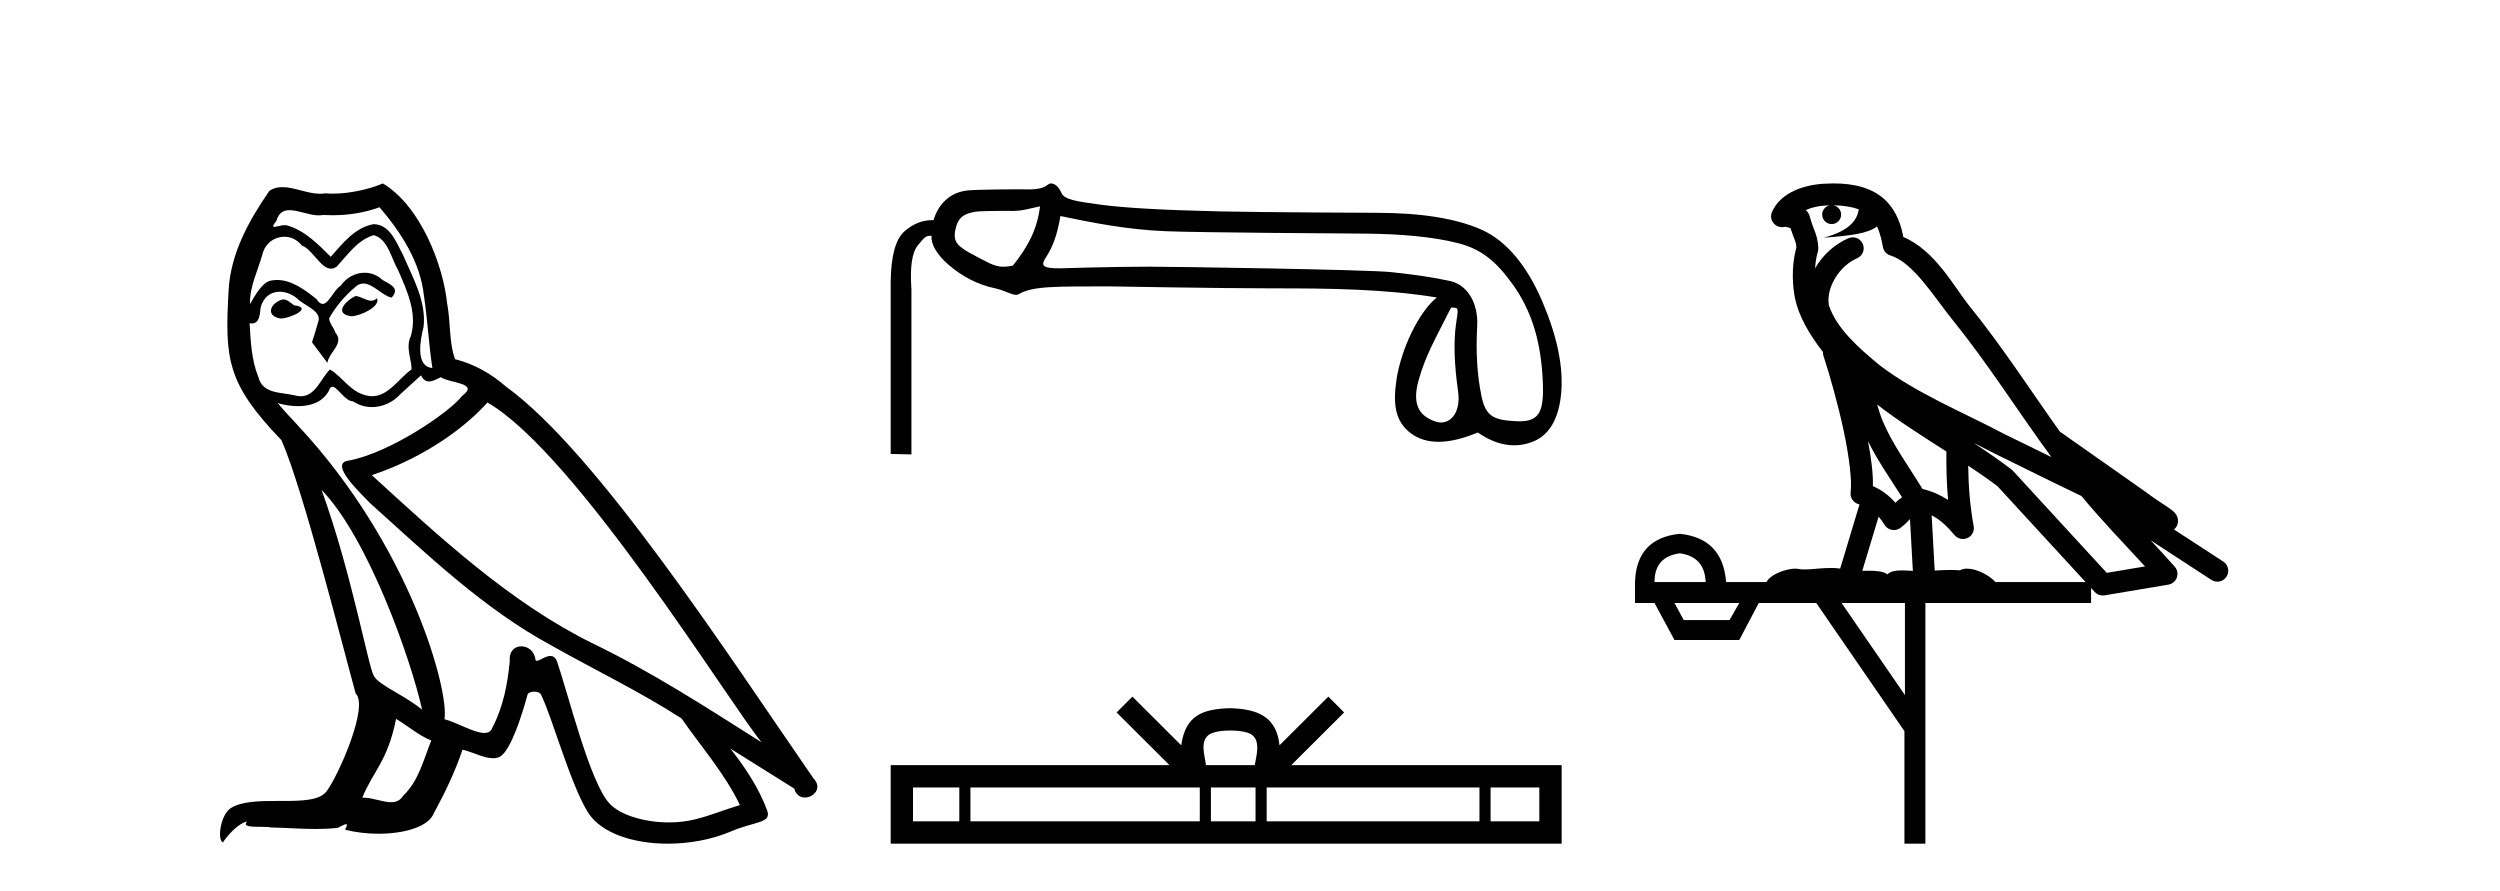
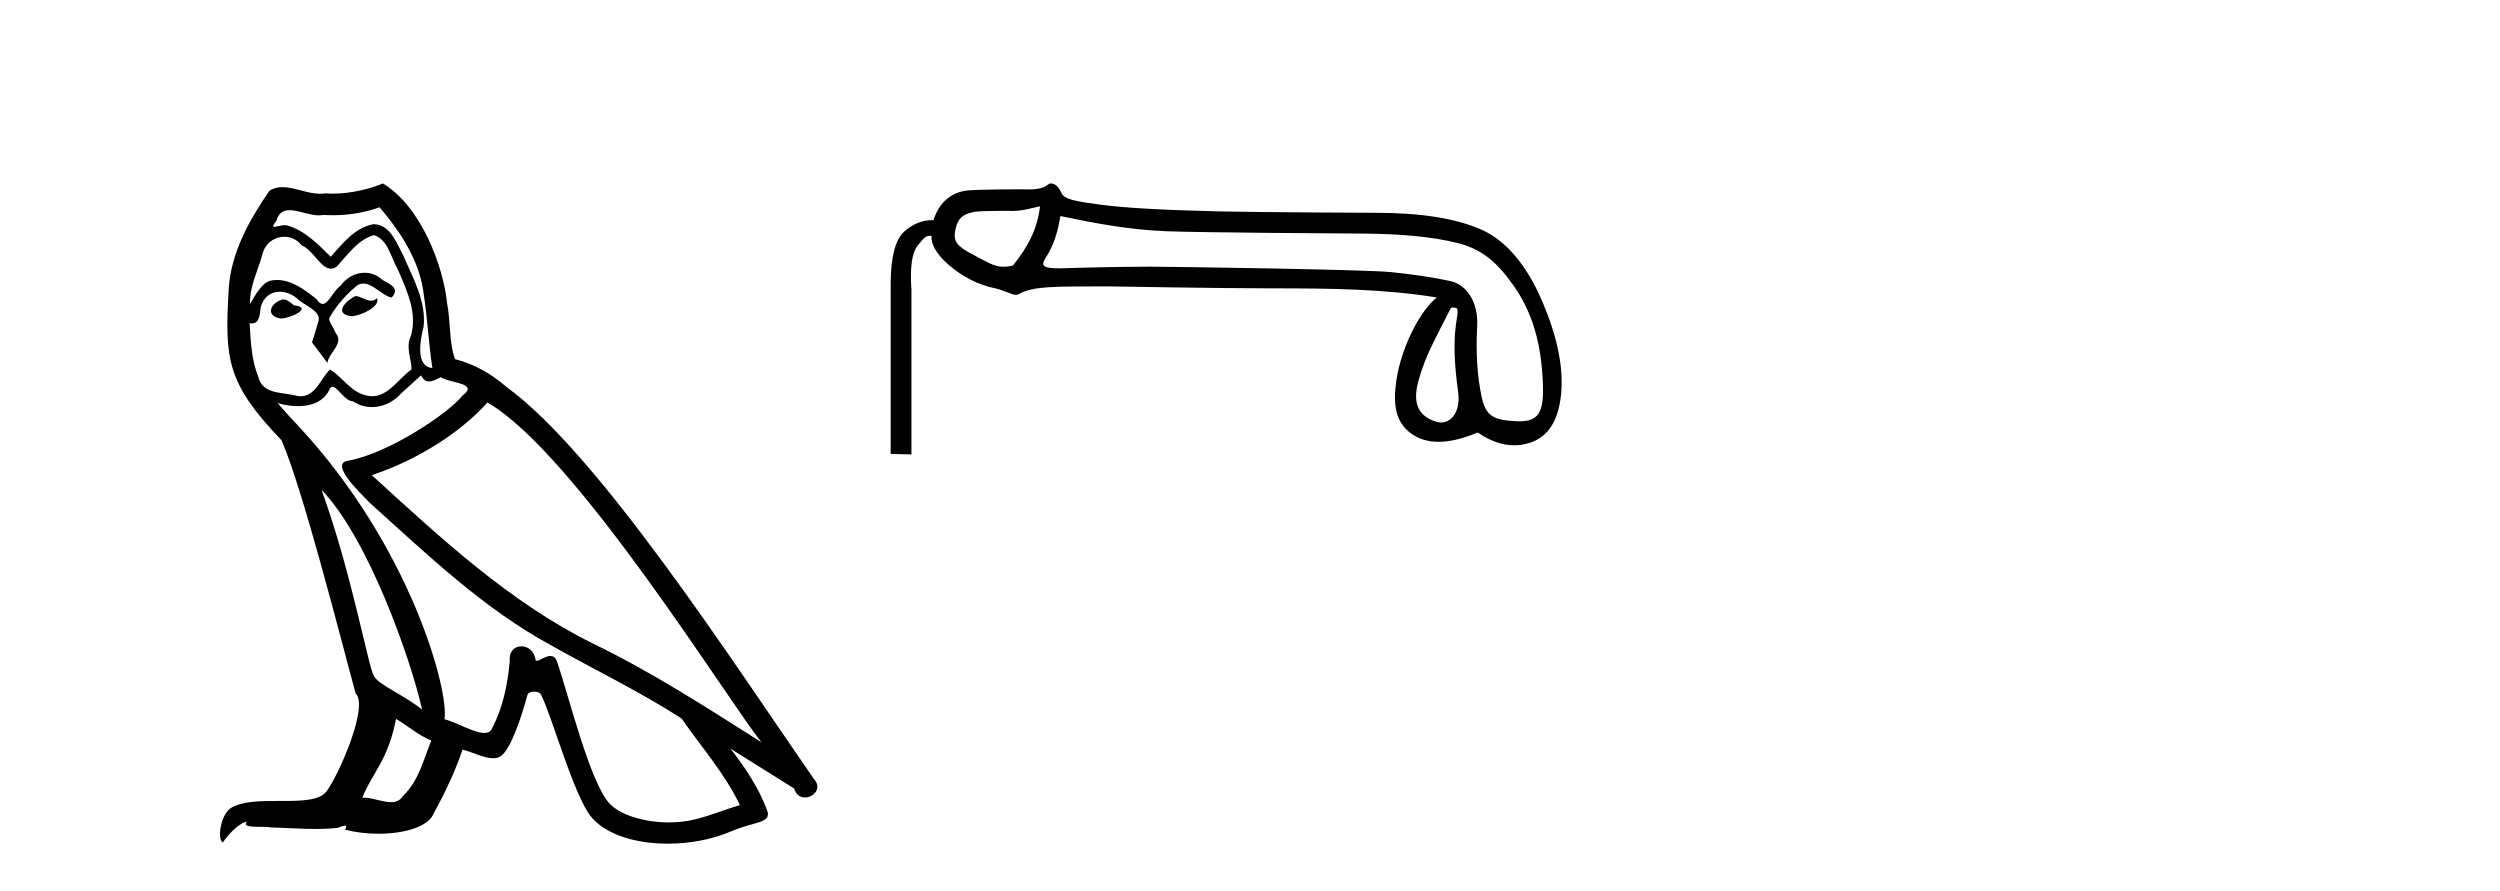
<svg xmlns="http://www.w3.org/2000/svg" width="115.0" height="41.0">
-   <path d="M 16.344 13.619 C 15.888 13.839 15.331 14.447 16.175 14.548 C 16.581 14.531 17.509 14.109 17.34 13.721 L 17.34 13.721 C 17.253 13.804 17.164 13.834 17.074 13.834 C 16.835 13.834 16.59 13.619 16.344 13.619 ZM 13.019 13.771 C 12.461 13.906 12.174 14.514 12.884 14.649 C 12.895 14.65 12.907 14.651 12.921 14.651 C 13.329 14.651 14.441 14.156 13.525 14.042 C 13.373 13.94 13.221 13.771 13.019 13.771 ZM 17.458 9.534 C 18.454 10.699 19.332 12.049 19.501 13.603 C 19.67 14.717 19.721 15.831 19.889 16.928 C 19.096 16.861 19.332 15.628 19.484 15.038 C 19.619 13.873 18.995 12.792 18.556 11.762 C 18.252 11.205 17.965 10.328 17.188 10.311 C 16.327 10.463 15.77 11.189 15.213 11.813 C 14.639 11.239 14.031 10.615 13.238 10.378 C 13.197 10.363 13.15 10.357 13.101 10.357 C 12.923 10.357 12.715 10.435 12.619 10.435 C 12.536 10.435 12.538 10.377 12.715 10.159 C 12.822 9.78 13.045 9.668 13.32 9.668 C 13.722 9.668 14.236 9.907 14.669 9.907 C 14.734 9.907 14.798 9.901 14.859 9.889 C 15.001 9.897 15.144 9.901 15.287 9.901 C 16.025 9.901 16.765 9.789 17.458 9.534 ZM 17.188 10.817 C 17.847 10.986 17.999 11.898 18.319 12.438 C 18.725 13.383 19.214 14.413 18.893 15.476 C 18.64 15.983 18.961 16.624 18.927 16.996 C 18.364 17.391 17.87 18.226 17.122 18.226 C 17.041 18.226 16.956 18.216 16.868 18.194 C 16.125 18.042 15.753 17.333 15.179 16.996 C 14.764 17.397 14.518 18.228 13.834 18.228 C 13.74 18.228 13.637 18.212 13.525 18.178 C 12.9 18.042 12.073 18.11 11.888 17.35 C 11.567 16.574 11.533 15.713 11.482 14.869 L 11.482 14.869 C 11.52 14.876 11.554 14.879 11.585 14.879 C 11.927 14.879 11.958 14.483 11.989 14.143 C 12.12 13.649 12.474 13.42 12.867 13.42 C 13.132 13.42 13.415 13.524 13.66 13.721 C 13.947 14.042 14.825 14.295 14.639 14.801 C 14.555 15.105 14.454 15.426 14.352 15.747 L 15.061 16.692 C 15.129 16.202 15.855 15.797 15.433 15.308 C 15.365 15.088 15.112 14.801 15.146 14.632 C 15.45 14.092 15.855 13.619 16.327 13.214 C 16.455 13.09 16.585 13.042 16.714 13.042 C 17.167 13.042 17.622 13.635 18.016 13.687 C 18.404 13.265 17.982 13.096 17.594 12.877 C 17.353 12.65 17.062 12.546 16.772 12.546 C 16.35 12.546 15.929 12.766 15.669 13.147 C 15.348 13.339 15.125 13.98 14.844 13.98 C 14.755 13.98 14.66 13.917 14.555 13.755 C 14.04 13.342 13.422 12.879 12.746 12.879 C 12.647 12.879 12.546 12.889 12.445 12.91 C 11.967 13.009 11.538 13.976 11.501 13.976 C 11.5 13.976 11.5 13.975 11.499 13.974 C 11.482 13.181 11.854 12.472 12.073 11.695 C 12.196 11.185 12.633 10.89 13.079 10.89 C 13.371 10.89 13.666 11.016 13.88 11.29 C 14.382 11.476 14.75 12.359 15.223 12.359 C 15.306 12.359 15.392 12.332 15.483 12.269 C 16.007 11.712 16.429 11.053 17.188 10.817 ZM 14.791 22.533 C 16.935 24.744 18.91 30.349 19.417 32.645 C 18.59 31.97 17.458 31.531 17.205 31.109 C 16.935 30.67 16.192 26.399 14.791 22.533 ZM 22.422 18.515 C 26.473 20.845 33.53 32.307 35.032 34.148 C 32.5 32.544 30.001 30.923 27.284 29.606 C 23.468 27.733 20.21 24.694 17.104 21.858 C 19.67 20.997 21.51 19.545 22.422 18.515 ZM 18.218 33.067 C 18.758 33.388 19.248 33.827 19.839 34.063 C 19.484 34.941 19.265 35.92 18.539 36.612 C 18.403 36.832 18.208 36.901 17.986 36.901 C 17.602 36.901 17.135 36.694 16.745 36.694 C 16.718 36.694 16.691 36.695 16.665 36.697 C 17.138 35.515 17.847 34.992 18.218 33.067 ZM 19.366 17.266 C 19.468 17.478 19.599 17.547 19.737 17.547 C 19.919 17.547 20.115 17.427 20.278 17.35 C 20.683 17.637 22.084 17.604 21.257 18.211 C 20.733 18.92 17.937 20.854 15.994 21.195 C 15.155 21.342 16.564 22.668 17.02 23.141 C 19.653 25.504 22.236 28.003 25.393 29.708 C 27.368 30.822 29.444 31.818 31.352 33.05 C 32.264 34.367 33.344 35.582 34.036 37.034 C 33.344 37.237 32.669 37.524 31.96 37.693 C 31.586 37.787 31.18 37.831 30.774 37.831 C 29.659 37.831 28.538 37.499 28.043 36.967 C 27.132 36.005 26.136 31.902 25.612 30.4 C 25.538 30.231 25.432 30.174 25.318 30.174 C 25.09 30.174 24.825 30.397 24.695 30.397 C 24.668 30.397 24.647 30.388 24.633 30.366 C 24.599 29.95 24.28 29.731 23.981 29.731 C 23.685 29.731 23.409 29.946 23.451 30.4 C 23.35 31.463 23.148 32.527 22.641 33.489 C 22.579 33.653 22.449 33.716 22.279 33.716 C 21.799 33.716 20.994 33.221 20.446 33.084 C 20.666 31.784 18.893 25.133 13.694 19.562 C 13.512 19.365 12.72 18.53 12.789 18.53 C 12.797 18.53 12.817 18.541 12.85 18.566 C 13.116 18.635 13.416 18.683 13.712 18.683 C 14.282 18.683 14.84 18.508 15.129 17.975 C 15.173 17.843 15.228 17.792 15.292 17.792 C 15.523 17.792 15.873 18.464 16.243 18.464 C 16.511 18.643 16.811 18.726 17.11 18.726 C 17.6 18.726 18.085 18.504 18.421 18.127 C 18.741 17.84 19.045 17.553 19.366 17.266 ZM 17.61 8.437 C 17.08 8.673 16.151 8.908 15.317 8.908 C 15.195 8.908 15.076 8.903 14.96 8.893 C 14.881 8.907 14.801 8.913 14.719 8.913 C 14.151 8.913 13.539 8.608 12.99 8.608 C 12.78 8.608 12.58 8.652 12.394 8.774 C 11.465 10.125 10.621 11.627 10.52 13.299 C 10.334 16.506 10.419 17.62 12.951 20.254 C 13.947 22.516 15.804 29.893 16.361 31.902 C 16.969 32.476 15.601 35.616 15.027 36.393 C 14.715 36.823 13.892 36.844 13.008 36.844 C 12.912 36.844 12.815 36.844 12.718 36.844 C 11.923 36.844 11.118 36.861 10.621 37.169 C 10.149 37.473 9.98 38.604 10.25 38.756 C 10.503 38.368 11.01 37.845 11.364 37.794 L 11.364 37.794 C 11.027 38.148 12.208 37.98 12.461 38.064 C 13.144 38.075 13.835 38.133 14.528 38.133 C 14.863 38.133 15.198 38.119 15.534 38.081 C 15.686 38.014 15.849 37.911 15.92 37.911 C 15.975 37.911 15.975 37.973 15.872 38.165 C 16.349 38.29 16.886 38.352 17.411 38.352 C 18.592 38.352 19.711 38.037 19.957 37.406 C 20.463 36.477 20.936 35.498 21.274 34.485 C 21.705 34.577 22.247 34.88 22.681 34.88 C 22.808 34.88 22.926 34.854 23.029 34.789 C 23.502 34.468 23.992 32.966 24.262 31.97 C 24.288 31.866 24.428 31.816 24.57 31.816 C 24.707 31.816 24.845 31.862 24.886 31.953 C 25.393 32.966 26.237 36.072 27.047 37.372 C 27.658 38.335 29.141 38.809 30.717 38.809 C 31.71 38.809 32.74 38.622 33.614 38.25 C 34.711 37.777 35.522 37.878 35.285 37.271 C 34.914 36.258 34.273 35.295 33.597 34.435 L 33.597 34.435 C 34.576 35.042 35.556 35.667 36.535 36.275 C 36.615 36.569 36.818 36.686 37.026 36.686 C 37.425 36.686 37.841 36.252 37.429 35.819 C 33.597 30.282 27.503 20.845 23.283 17.789 C 22.607 17.198 21.814 16.743 20.936 16.523 C 20.649 15.78 20.733 14.784 20.565 13.94 C 20.396 12.269 19.383 9.5 17.61 8.437 Z" style="fill:#000000;stroke:none" />
+   <path d="M 16.344 13.619 C 15.888 13.839 15.331 14.447 16.175 14.548 C 16.581 14.531 17.509 14.109 17.34 13.721 L 17.34 13.721 C 17.253 13.804 17.164 13.834 17.074 13.834 C 16.835 13.834 16.59 13.619 16.344 13.619 ZM 13.019 13.771 C 12.461 13.906 12.174 14.514 12.884 14.649 C 12.895 14.65 12.907 14.651 12.921 14.651 C 13.329 14.651 14.441 14.156 13.525 14.042 C 13.373 13.94 13.221 13.771 13.019 13.771 ZM 17.458 9.534 C 18.454 10.699 19.332 12.049 19.501 13.603 C 19.67 14.717 19.721 15.831 19.889 16.928 C 19.096 16.861 19.332 15.628 19.484 15.038 C 19.619 13.873 18.995 12.792 18.556 11.762 C 18.252 11.205 17.965 10.328 17.188 10.311 C 16.327 10.463 15.77 11.189 15.213 11.813 C 14.639 11.239 14.031 10.615 13.238 10.378 C 13.197 10.363 13.15 10.357 13.101 10.357 C 12.923 10.357 12.715 10.435 12.619 10.435 C 12.536 10.435 12.538 10.377 12.715 10.159 C 12.822 9.78 13.045 9.668 13.32 9.668 C 13.722 9.668 14.236 9.907 14.669 9.907 C 14.734 9.907 14.798 9.901 14.859 9.889 C 15.001 9.897 15.144 9.901 15.287 9.901 C 16.025 9.901 16.765 9.789 17.458 9.534 ZM 17.188 10.817 C 17.847 10.986 17.999 11.898 18.319 12.438 C 18.725 13.383 19.214 14.413 18.893 15.476 C 18.64 15.983 18.961 16.624 18.927 16.996 C 18.364 17.391 17.87 18.226 17.122 18.226 C 17.041 18.226 16.956 18.216 16.868 18.194 C 16.125 18.042 15.753 17.333 15.179 16.996 C 14.764 17.397 14.518 18.228 13.834 18.228 C 13.74 18.228 13.637 18.212 13.525 18.178 C 12.9 18.042 12.073 18.11 11.888 17.35 C 11.567 16.574 11.533 15.713 11.482 14.869 L 11.482 14.869 C 11.52 14.876 11.554 14.879 11.585 14.879 C 11.927 14.879 11.958 14.483 11.989 14.143 C 12.12 13.649 12.474 13.42 12.867 13.42 C 13.132 13.42 13.415 13.524 13.66 13.721 C 13.947 14.042 14.825 14.295 14.639 14.801 C 14.555 15.105 14.454 15.426 14.352 15.747 L 15.061 16.692 C 15.129 16.202 15.855 15.797 15.433 15.308 C 15.365 15.088 15.112 14.801 15.146 14.632 C 15.45 14.092 15.855 13.619 16.327 13.214 C 16.455 13.09 16.585 13.042 16.714 13.042 C 17.167 13.042 17.622 13.635 18.016 13.687 C 18.404 13.265 17.982 13.096 17.594 12.877 C 17.353 12.65 17.062 12.546 16.772 12.546 C 16.35 12.546 15.929 12.766 15.669 13.147 C 15.348 13.339 15.125 13.98 14.844 13.98 C 14.755 13.98 14.66 13.917 14.555 13.755 C 14.04 13.342 13.422 12.879 12.746 12.879 C 12.647 12.879 12.546 12.889 12.445 12.91 C 11.967 13.009 11.538 13.976 11.501 13.976 C 11.5 13.976 11.5 13.975 11.499 13.974 C 11.482 13.181 11.854 12.472 12.073 11.695 C 12.196 11.185 12.633 10.89 13.079 10.89 C 13.371 10.89 13.666 11.016 13.88 11.29 C 14.382 11.476 14.75 12.359 15.223 12.359 C 15.306 12.359 15.392 12.332 15.483 12.269 C 16.007 11.712 16.429 11.053 17.188 10.817 ZM 14.791 22.533 C 16.935 24.744 18.91 30.349 19.417 32.645 C 18.59 31.97 17.458 31.531 17.205 31.109 C 16.935 30.67 16.192 26.399 14.791 22.533 ZM 22.422 18.515 C 26.473 20.845 33.53 32.307 35.032 34.148 C 32.5 32.544 30.001 30.923 27.284 29.606 C 23.468 27.733 20.21 24.694 17.104 21.858 C 19.67 20.997 21.51 19.545 22.422 18.515 ZM 18.218 33.067 C 18.758 33.388 19.248 33.827 19.839 34.063 C 19.484 34.941 19.265 35.92 18.539 36.612 C 18.403 36.832 18.208 36.901 17.986 36.901 C 17.602 36.901 17.135 36.694 16.745 36.694 C 16.718 36.694 16.691 36.695 16.665 36.697 C 17.138 35.515 17.847 34.992 18.218 33.067 ZM 19.366 17.266 C 19.468 17.478 19.599 17.547 19.737 17.547 C 19.919 17.547 20.115 17.427 20.278 17.35 C 20.683 17.637 22.084 17.604 21.257 18.211 C 20.733 18.92 17.937 20.854 15.994 21.195 C 15.155 21.342 16.564 22.668 17.02 23.141 C 19.653 25.504 22.236 28.003 25.393 29.708 C 27.368 30.822 29.444 31.818 31.352 33.05 C 32.264 34.367 33.344 35.582 34.036 37.034 C 33.344 37.237 32.669 37.524 31.96 37.693 C 31.586 37.787 31.18 37.831 30.774 37.831 C 29.659 37.831 28.538 37.499 28.043 36.967 C 27.132 36.005 26.136 31.902 25.612 30.4 C 25.538 30.231 25.432 30.174 25.318 30.174 C 25.09 30.174 24.825 30.397 24.695 30.397 C 24.668 30.397 24.647 30.388 24.633 30.366 C 24.599 29.95 24.28 29.731 23.981 29.731 C 23.685 29.731 23.409 29.946 23.451 30.4 C 23.35 31.463 23.148 32.527 22.641 33.489 C 22.579 33.653 22.449 33.716 22.279 33.716 C 21.799 33.716 20.994 33.221 20.446 33.084 C 20.666 31.784 18.893 25.133 13.694 19.562 C 13.512 19.365 12.72 18.53 12.789 18.53 C 12.797 18.53 12.817 18.541 12.85 18.566 C 13.116 18.635 13.416 18.683 13.712 18.683 C 14.282 18.683 14.84 18.508 15.129 17.975 C 15.173 17.843 15.228 17.792 15.292 17.792 C 15.523 17.792 15.873 18.464 16.243 18.464 C 16.511 18.643 16.811 18.726 17.11 18.726 C 17.6 18.726 18.085 18.504 18.421 18.127 C 18.741 17.84 19.045 17.553 19.366 17.266 ZM 17.61 8.437 C 17.08 8.673 16.151 8.908 15.317 8.908 C 15.195 8.908 15.076 8.903 14.96 8.893 C 14.881 8.907 14.801 8.913 14.719 8.913 C 14.151 8.913 13.539 8.608 12.99 8.608 C 12.78 8.608 12.58 8.652 12.394 8.774 C 11.465 10.125 10.621 11.627 10.52 13.299 C 10.334 16.506 10.419 17.62 12.951 20.254 C 13.947 22.516 15.804 29.893 16.361 31.902 C 16.969 32.476 15.601 35.616 15.027 36.393 C 14.715 36.823 13.892 36.844 13.008 36.844 C 12.912 36.844 12.815 36.844 12.718 36.844 C 11.923 36.844 11.118 36.861 10.621 37.169 C 10.149 37.473 9.98 38.604 10.25 38.756 C 10.503 38.368 11.01 37.845 11.364 37.794 L 11.364 37.794 C 11.027 38.148 12.208 37.98 12.461 38.064 C 13.144 38.075 13.835 38.133 14.528 38.133 C 14.863 38.133 15.198 38.119 15.534 38.081 C 15.975 37.911 15.975 37.973 15.872 38.165 C 16.349 38.29 16.886 38.352 17.411 38.352 C 18.592 38.352 19.711 38.037 19.957 37.406 C 20.463 36.477 20.936 35.498 21.274 34.485 C 21.705 34.577 22.247 34.88 22.681 34.88 C 22.808 34.88 22.926 34.854 23.029 34.789 C 23.502 34.468 23.992 32.966 24.262 31.97 C 24.288 31.866 24.428 31.816 24.57 31.816 C 24.707 31.816 24.845 31.862 24.886 31.953 C 25.393 32.966 26.237 36.072 27.047 37.372 C 27.658 38.335 29.141 38.809 30.717 38.809 C 31.71 38.809 32.74 38.622 33.614 38.25 C 34.711 37.777 35.522 37.878 35.285 37.271 C 34.914 36.258 34.273 35.295 33.597 34.435 L 33.597 34.435 C 34.576 35.042 35.556 35.667 36.535 36.275 C 36.615 36.569 36.818 36.686 37.026 36.686 C 37.425 36.686 37.841 36.252 37.429 35.819 C 33.597 30.282 27.503 20.845 23.283 17.789 C 22.607 17.198 21.814 16.743 20.936 16.523 C 20.649 15.78 20.733 14.784 20.565 13.94 C 20.396 12.269 19.383 9.5 17.61 8.437 Z" style="fill:#000000;stroke:none" />
  <path d="M 47.84 9.491 C 47.723 10.513 47.307 11.33 46.591 12.22 C 46.428 12.254 46.28 12.27 46.137 12.27 C 45.718 12.27 45.347 12.019 44.791 11.731 C 44.046 11.344 43.835 11.127 43.944 10.586 C 44.054 10.046 44.265 9.861 44.791 9.752 C 45.005 9.707 45.674 9.7 46.137 9.7 C 46.384 9.7 46.572 9.702 46.602 9.702 C 47.054 9.702 47.412 9.577 47.84 9.491 ZM 48.777 9.938 C 50.325 10.259 51.849 10.563 53.631 10.636 C 55.25 10.702 61.596 10.736 62.764 10.746 C 64.517 10.76 65.937 10.903 67.025 11.173 C 68.113 11.443 68.804 11.989 69.592 13.091 C 70.381 14.194 70.834 15.5 70.95 17.223 C 71.063 18.888 70.865 19.38 69.89 19.38 C 69.856 19.38 69.82 19.38 69.784 19.378 C 68.726 19.327 68.345 19.176 68.148 18.22 C 67.95 17.263 67.885 16.201 67.95 15.033 C 68.016 13.865 67.444 13.094 66.729 12.933 C 66.013 12.772 65.101 12.634 63.991 12.517 C 62.881 12.4 53.922 12.267 52.896 12.267 C 51.051 12.267 48.856 12.343 48.749 12.343 C 47.998 12.343 47.847 12.248 48.109 11.846 C 48.408 11.386 48.631 10.843 48.777 9.938 ZM 66.75 14.148 C 67.13 14.148 67.082 14.157 66.972 14.945 C 66.863 15.734 66.895 16.752 67.071 18.001 C 67.202 18.935 66.77 19.435 66.285 19.435 C 66.207 19.435 66.128 19.423 66.05 19.397 C 65.303 19.15 64.939 18.633 65.253 17.502 C 65.567 16.37 65.991 15.652 66.75 14.148 ZM 48.336 8.437 C 48.24 8.437 48.132 8.565 48.013 8.611 C 47.788 8.698 47.55 8.713 47.297 8.713 C 47.154 8.713 47.006 8.708 46.854 8.708 C 46.778 8.708 45.159 8.711 44.563 8.756 C 43.701 8.822 43.161 9.396 42.942 10.127 C 42.923 10.126 42.904 10.126 42.885 10.126 C 42.425 10.126 41.999 10.298 41.606 10.641 C 41.197 10.999 40.985 11.777 40.971 12.974 L 40.971 20.881 L 41.926 20.903 L 41.926 13.324 C 41.853 12.288 41.951 11.609 42.221 11.287 C 42.469 10.993 42.549 10.846 42.786 10.846 C 42.807 10.846 42.83 10.847 42.854 10.849 C 42.811 11.2 43.066 11.686 43.621 12.168 C 44.278 12.737 44.997 13.102 45.778 13.263 C 46.181 13.346 46.52 13.563 46.739 13.563 C 46.782 13.563 46.82 13.554 46.854 13.535 C 47.514 13.149 48.557 13.181 50.98 13.173 C 50.981 13.173 50.981 13.173 50.981 13.173 C 51.082 13.173 56.021 13.264 58.537 13.264 C 61.151 13.264 63.67 13.289 66.094 13.684 C 65.261 14.345 64.442 16.076 64.235 17.486 C 64.066 18.633 64.195 19.414 64.911 19.939 C 65.259 20.195 65.68 20.323 66.173 20.323 C 66.694 20.323 67.295 20.18 67.977 19.895 C 68.547 20.288 69.105 20.484 69.651 20.484 C 69.917 20.484 70.181 20.438 70.442 20.344 C 71.237 20.06 71.694 19.319 71.811 18.121 C 71.927 16.924 71.646 15.522 70.967 13.916 C 70.288 12.31 69.35 11.1 68.153 10.567 C 66.987 10.048 65.372 9.789 63.308 9.789 C 63.251 9.789 58.128 9.77 56.084 9.724 C 53.529 9.665 51.714 9.563 50.641 9.417 C 49.568 9.271 48.965 9.188 48.834 8.889 C 48.74 8.676 48.574 8.437 48.336 8.437 Z" style="fill:#000000;stroke:none" />
-   <path d="M 56.596 33.604 C 57.097 33.604 57.398 33.689 57.554 33.778 C 58.008 34.068 57.792 34.761 57.719 35.195 L 55.474 35.195 C 55.42 34.752 55.175 34.076 55.639 33.778 C 55.795 33.689 56.096 33.604 56.596 33.604 ZM 44.128 36.222 L 44.128 37.782 L 41.998 37.782 L 41.998 36.222 ZM 55.19 36.222 L 55.19 37.782 L 44.64 37.782 L 44.64 36.222 ZM 57.755 36.222 L 57.755 37.782 L 55.702 37.782 L 55.702 36.222 ZM 68.055 36.222 L 68.055 37.782 L 58.267 37.782 L 58.267 36.222 ZM 70.809 36.222 L 70.809 37.782 L 68.567 37.782 L 68.567 36.222 ZM 52.09 32.045 L 51.365 32.773 L 53.793 35.195 L 40.971 35.195 L 40.971 38.809 L 71.836 38.809 L 71.836 35.195 L 59.4 35.195 L 61.829 32.773 L 61.103 32.045 L 58.857 34.284 C 58.723 32.927 57.793 32.615 56.596 32.577 C 55.319 32.611 54.534 32.9 54.336 34.284 L 52.09 32.045 Z" style="fill:#000000;stroke:none" />
-   <path d="M 84.334 9.444 C 84.788 9.448 85.186 9.513 85.502 9.628 C 85.449 10.005 85.217 10.588 83.894 10.932 C 85.125 10.843 85.929 10.742 86.345 10.414 C 86.495 10.752 86.576 11.134 86.612 11.353 C 86.642 11.541 86.777 11.696 86.96 11.752 C 88.014 12.075 88.94 13.629 89.829 14.728 C 91.431 16.707 92.817 18.912 94.364 21.026 C 93.65 20.676 92.937 20.326 92.22 19.976 C 90.227 18.928 88.18 18.102 86.473 16.81 C 85.479 15.983 84.495 15.129 84.126 14.04 C 83.998 13.201 84.626 12.229 85.421 11.883 C 85.638 11.792 85.763 11.563 85.721 11.332 C 85.68 11.1 85.484 10.928 85.249 10.918 C 85.242 10.918 85.234 10.918 85.227 10.918 C 85.155 10.918 85.085 10.933 85.019 10.963 C 84.384 11.24 83.84 11.735 83.494 12.342 C 83.511 12.085 83.547 11.822 83.62 11.585 C 83.638 11.529 83.645 11.47 83.642 11.411 C 83.625 11.099 83.572 10.882 83.503 10.698 C 83.434 10.514 83.36 10.35 83.237 9.924 C 83.207 9.821 83.146 9.73 83.061 9.665 C 83.297 9.561 83.593 9.477 83.951 9.454 C 84.023 9.449 84.091 9.449 84.161 9.447 L 84.161 9.447 C 83.966 9.49 83.82 9.664 83.82 9.872 C 83.82 10.112 84.016 10.307 84.256 10.307 C 84.497 10.307 84.692 10.112 84.692 9.872 C 84.692 9.658 84.538 9.481 84.334 9.444 ZM 86.348 18.609 C 87.37 19.396 88.463 20.083 89.534 20.769 C 89.526 21.509 89.544 22.253 89.613 22.999 C 89.264 22.771 88.881 22.6 88.437 22.492 C 87.777 21.42 87.053 20.432 86.611 19.384 C 86.519 19.167 86.433 18.896 86.348 18.609 ZM 85.928 20.299 C 86.389 21.223 86.977 22.054 87.495 22.877 C 87.396 22.944 87.306 23.014 87.234 23.082 C 87.216 23.099 87.205 23.111 87.188 23.128 C 86.903 22.8 86.556 22.534 86.153 22.361 C 86.169 21.773 86.074 21.065 85.928 20.299 ZM 90.789 20.376 L 90.789 20.376 C 91.119 20.539 91.446 20.703 91.767 20.872 C 91.772 20.874 91.776 20.876 91.781 20.878 C 93.097 21.52 94.412 22.18 95.744 22.816 C 96.683 23.947 97.696 24.996 98.672 26.055 C 98.085 26.154 97.498 26.252 96.911 26.351 C 95.47 24.783 94.028 23.216 92.587 21.648 C 92.566 21.626 92.544 21.606 92.52 21.588 C 91.958 21.162 91.376 20.763 90.789 20.376 ZM 86.416 23.766 C 86.513 23.877 86.605 24.001 86.688 24.141 C 86.761 24.261 86.881 24.345 87.018 24.373 C 87.052 24.38 87.085 24.383 87.118 24.383 C 87.223 24.383 87.326 24.35 87.412 24.288 C 87.623 24.135 87.751 23.989 87.86 23.876 L 87.991 26.261 C 87.822 26.25 87.651 26.239 87.491 26.239 C 87.21 26.239 86.963 26.275 86.82 26.42 C 86.651 26.29 86.347 26.253 85.969 26.253 C 85.872 26.253 85.77 26.256 85.665 26.26 L 86.416 23.766 ZM 77.272 25.452 C 78.034 25.556 78.43 25.997 78.46 26.774 L 76.107 26.774 C 76.107 25.997 76.495 25.556 77.272 25.452 ZM 90.537 21.42 L 90.537 21.42 C 90.998 21.727 91.45 22.039 91.883 22.365 C 93.234 23.835 94.585 25.304 95.937 26.774 L 91.792 26.774 C 91.504 26.454 90.917 26.157 90.483 26.157 C 90.359 26.157 90.248 26.181 90.159 26.235 C 90.021 26.223 89.877 26.218 89.727 26.218 C 89.492 26.218 89.245 26.23 88.996 26.245 L 88.856 23.705 L 88.856 23.705 C 89.235 23.898 89.543 24.18 89.911 24.618 C 90.009 24.734 90.151 24.796 90.295 24.796 C 90.368 24.796 90.441 24.78 90.509 24.748 C 90.715 24.651 90.83 24.427 90.789 24.203 C 90.619 23.286 90.549 22.359 90.537 21.42 ZM 80.007 27.738 L 79.558 28.522 L 77.452 28.522 L 77.026 27.738 ZM 87.627 27.738 L 87.627 31.974 L 84.713 27.738 ZM 84.347 8.437 C 84.33 8.437 84.314 8.437 84.298 8.437 C 84.162 8.438 84.025 8.443 83.887 8.452 L 83.886 8.452 C 82.715 8.528 81.837 9.003 81.512 9.749 C 81.436 9.923 81.465 10.125 81.586 10.271 C 81.683 10.387 81.825 10.451 81.971 10.451 C 82.01 10.451 82.048 10.447 82.087 10.438 C 82.117 10.431 82.122 10.427 82.128 10.427 C 82.134 10.427 82.14 10.432 82.178 10.441 C 82.215 10.449 82.277 10.467 82.361 10.489 C 82.452 10.772 82.523 10.942 82.563 11.049 C 82.608 11.17 82.622 11.213 82.634 11.386 C 82.374 12.318 82.475 13.254 82.572 13.729 C 82.733 14.516 83.22 15.378 83.857 16.194 C 83.855 16.255 83.86 16.316 83.881 16.375 C 84.189 17.319 84.548 18.6 84.805 19.795 C 85.062 20.99 85.199 22.136 85.129 22.638 C 85.094 22.892 85.256 23.132 85.506 23.194 C 85.516 23.197 85.526 23.201 85.537 23.203 L 84.648 26.155 C 84.503 26.133 84.357 26.126 84.211 26.126 C 83.778 26.126 83.351 26.195 83.009 26.195 C 82.895 26.195 82.791 26.187 82.699 26.167 C 82.668 26.16 82.629 26.157 82.584 26.157 C 82.227 26.157 81.476 26.375 81.257 26.774 L 79.401 26.774 C 79.297 25.429 78.587 24.69 77.272 24.555 C 75.943 24.69 75.255 25.429 75.21 26.774 L 75.21 27.738 L 76.107 27.738 L 77.026 29.441 L 80.007 29.441 L 80.903 27.738 L 83.548 27.738 L 87.604 33.632 L 87.604 38.809 L 88.568 38.809 L 88.568 27.738 L 96.189 27.738 L 96.189 27.048 C 96.245 27.109 96.301 27.17 96.356 27.23 C 96.452 27.335 96.587 27.392 96.726 27.392 C 96.753 27.392 96.781 27.39 96.809 27.386 C 97.787 27.221 98.766 27.057 99.745 26.893 C 99.925 26.863 100.075 26.737 100.136 26.564 C 100.196 26.392 100.158 26.2 100.036 26.064 C 99.671 25.655 99.3 25.253 98.929 24.854 L 98.929 24.854 L 101.724 26.674 C 101.809 26.729 101.904 26.756 101.997 26.756 C 102.162 26.756 102.323 26.675 102.419 26.527 C 102.57 26.295 102.504 25.984 102.272 25.833 L 100.003 24.356 C 100.051 24.317 100.097 24.268 100.131 24.202 C 100.213 24.047 100.191 23.886 100.164 23.803 C 100.137 23.72 100.108 23.679 100.084 23.647 C 99.991 23.519 99.942 23.498 99.876 23.446 C 99.809 23.395 99.735 23.343 99.655 23.288 C 99.494 23.178 99.307 23.056 99.147 22.949 C 98.987 22.842 98.837 22.73 98.832 22.726 C 98.816 22.711 98.8 22.698 98.782 22.686 C 97.445 21.745 96.106 20.805 94.769 19.865 C 94.765 19.862 94.76 19.86 94.755 19.857 C 93.396 17.95 92.11 15.95 90.61 14.096 C 89.879 13.194 89.027 11.524 87.552 10.901 C 87.471 10.459 87.288 9.754 86.736 9.217 C 86.141 8.638 85.279 8.437 84.347 8.437 Z" style="fill:#000000;stroke:none" />
</svg>